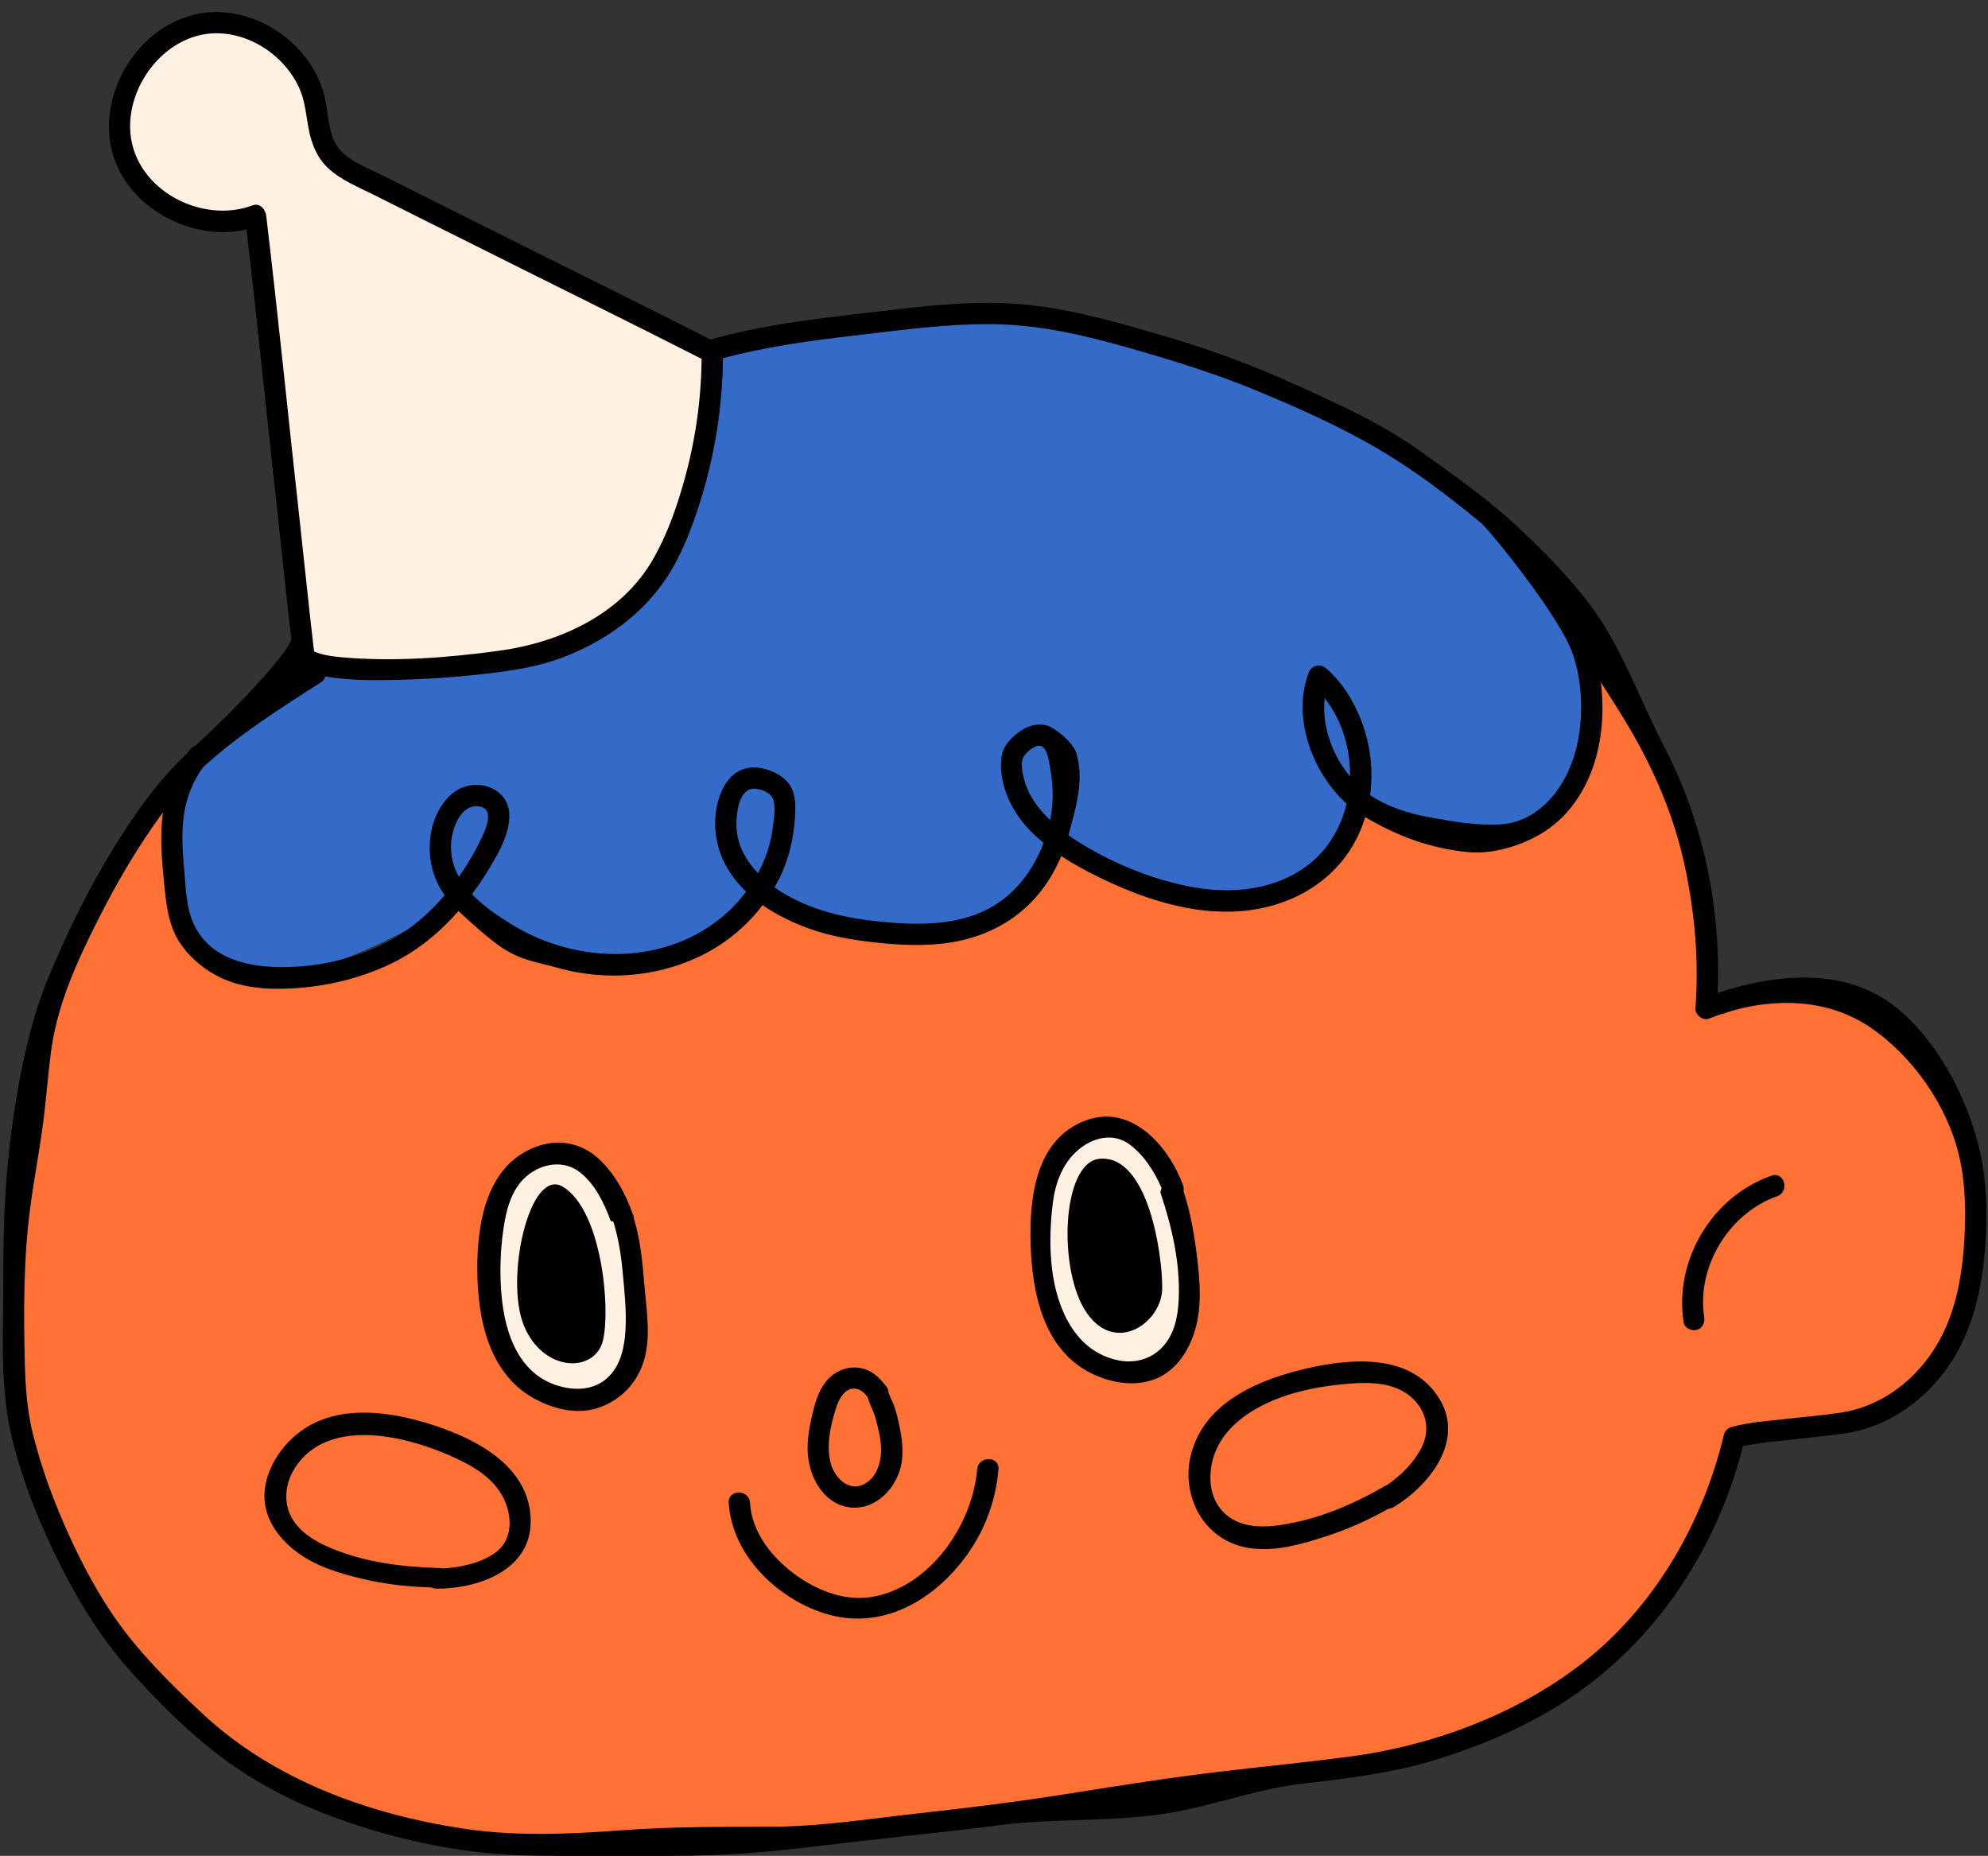
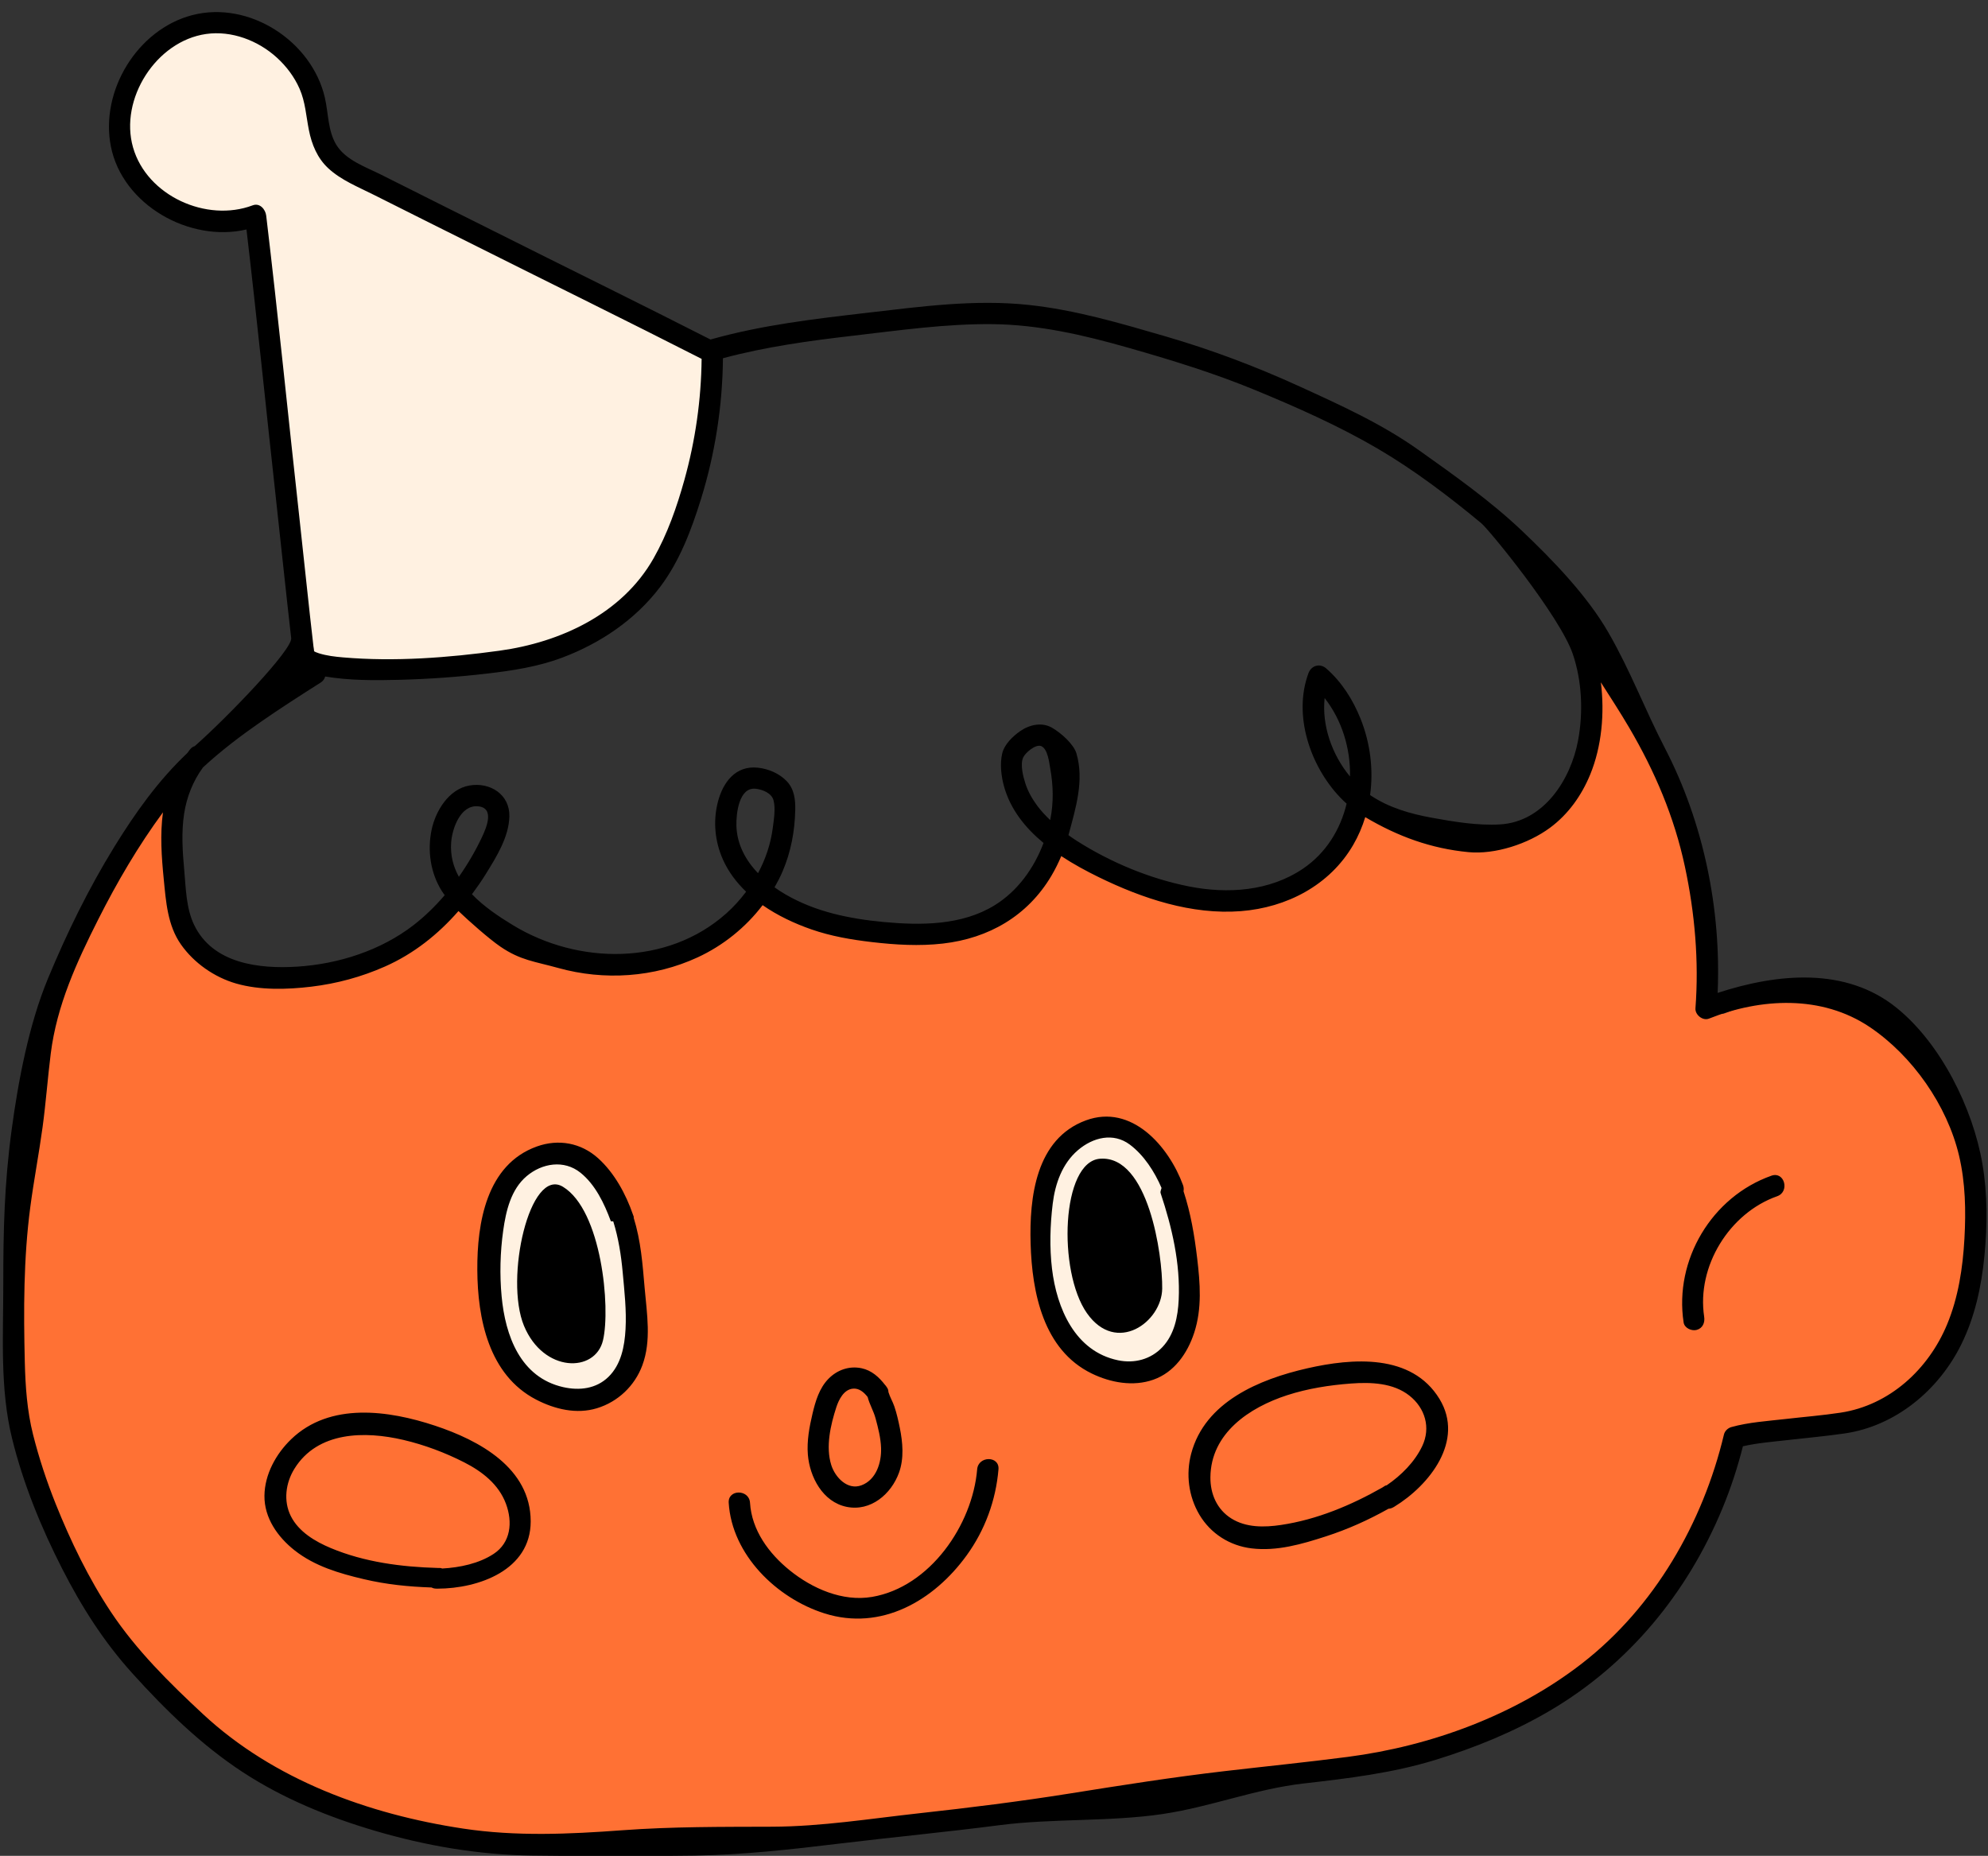
<svg xmlns="http://www.w3.org/2000/svg" fill="#000000" height="261.2" preserveAspectRatio="xMidYMid meet" version="1" viewBox="-0.4 -1.7 279.8 261.2" width="279.8" zoomAndPan="magnify">
  <rect x="-0.4" y="-1.7" width="279.8" height="261.2" fill="#333333" stroke="none" />
  <g id="change1_1">
    <path d="M277.361,173.536c-0.235,4.191-0.467,7.057-2.087,10.957 c-2.685,6.463-6.956,12.038-13.999,13.111c-2.602,0.396-5.323,0.612-7.968,0.916 c-2.558,0.294-5.252,0.459-7.741,1.155c-0.501,0.14-0.948,0.555-1.071,1.071 c-3.032,12.732-10.005,24.855-20.426,32.934c-9.597,7.441-21.716,11.881-33.687,13.438 c-5.908,0.769-11.838,1.362-17.756,2.052c-7.468,0.87-14.879,2.04-22.302,3.224 c-7.163,1.143-14.348,2.035-21.558,2.828c-7.03,0.773-14.067,1.911-21.15,1.937 c-7.233,0.026-14.387-0.021-21.608,0.512c-7.66,0.566-15.268,0.908-22.895-0.245 c-13.565-2.05-27.177-6.981-37.359-16.429c-4.832-4.484-8.21-9.372-11.871-14.887 c-3.178-4.788-6.216-10.332-8.348-15.659c-1.3-3.249-1.683-6.128-2.537-9.522 c-0.858-3.412-1.421-6.667-1.507-10.174c-0.182-7.439-0.324-15.701,0.652-23.087 c0.507-3.839-0.024-7.296,0.499-11.132c0.481-3.523,0.545-5.48,0.989-9.007c0.872-6.927,4.52-13.982,7.642-20.165 c2.689-5.325,9.627-15.142,13.174-19.956c-0.435,3.201-0.838,9.058-0.522,12.261 c0.32,3.238,0.416,8.074,2.348,10.826c1.875,2.673,2.738,3.796,5.87,4.696c3.41,0.979,5.66,1.557,9.149,1.139 c3.671-0.441,7.217-1.4,10.598-2.898c4.149-1.837,9.542-5.196,12.47-8.546c1.474,1.412,4.337,3.751,6,4.886 c2.896,1.977,4.769,2.52,8.149,3.462c6.625,1.845,12.096,1.771,18.35-1.118c3.666-1.693,6.909-4.302,9.355-7.513 c2.161,1.505,4.608,2.648,7.008,3.483c2.832,0.986,5.749,1.482,8.719,1.829c3.38,0.395,6.813,0.6,10.203,0.211 c6.595-0.756,11.226-3.15,14.651-8.926c0.539-0.909,1.023-3.481,1.435-4.461 c1.752,1.157,4.543,2.959,6.321,3.829c6.281,3.071,13.378,5.449,20.461,4.895 c6.586-0.515,11.218-3.499,14.596-9.316c0.737-1.268,0.719-2.992,1.143-4.373 c4.719,2.795,11.613,4.685,16.989,5.202c3.81,0.366,9.347-3.851,12.489-6.177 c2.645-1.958,4.08-15.28,3.522-19.711c1.374,2.152,5.801,5.754,7.096,7.958 c3.714,6.326,6.499,12.852,8.034,20.041c1.424,6.67,2.023,13.549,1.511,20.359 c-0.069,0.922,1.048,1.834,1.941,1.478c7.468-2.978,16.226-3.43,23.126,1.21 c6.155,4.139,9.933,11.686,11.641,18.883C278.031,164.935,277.586,169.529,277.361,173.536z M277.361,173.536 c-0.235,4.191-0.467,7.057-2.087,10.957c-2.685,6.463-6.956,12.038-13.999,13.111 c-2.602,0.396-5.323,0.612-7.968,0.916c-2.558,0.294-5.252,0.459-7.741,1.155 c-0.501,0.14-0.948,0.555-1.071,1.071c-3.032,12.732-10.005,24.855-20.426,32.934 c-9.597,7.441-21.716,11.881-33.687,13.438c-5.908,0.769-11.838,1.362-17.756,2.052 c-7.468,0.87-14.879,2.04-22.302,3.224c-7.163,1.143-14.348,2.035-21.558,2.828 c-7.03,0.773-14.067,1.911-21.15,1.937c-7.233,0.026-14.387-0.021-21.608,0.512 c-7.66,0.566-15.268,0.908-22.895-0.245c-13.565-2.05-27.177-6.981-37.359-16.429 c-4.832-4.484-8.21-9.372-11.871-14.887c-3.178-4.788-6.216-10.332-8.348-15.659 c-1.3-3.249-1.683-6.128-2.537-9.522c-0.858-3.412-1.421-6.667-1.507-10.174 c-0.182-7.439-0.324-15.701,0.652-23.087c0.507-3.839-0.024-7.296,0.499-11.132c0.481-3.523,0.545-5.48,0.989-9.007 c0.872-6.927,4.52-13.982,7.642-20.165c2.689-5.325,9.627-15.142,13.174-19.956c-0.435,3.201-0.838,9.058-0.522,12.261 c0.32,3.238,0.416,8.074,2.348,10.826c1.875,2.673,2.738,3.796,5.87,4.696c3.41,0.979,5.66,1.557,9.149,1.139 c3.671-0.441,7.217-1.4,10.598-2.898c4.149-1.837,9.542-5.196,12.47-8.546c1.474,1.412,4.337,3.751,6,4.886 c2.896,1.977,4.769,2.52,8.149,3.462c6.625,1.845,12.096,1.771,18.35-1.118c3.666-1.693,6.909-4.302,9.355-7.513 c2.161,1.505,4.608,2.648,7.008,3.483c2.832,0.986,5.749,1.482,8.719,1.829c3.38,0.395,6.813,0.6,10.203,0.211 c6.595-0.756,11.226-3.15,14.651-8.926c0.539-0.909,1.023-3.481,1.435-4.461 c1.752,1.157,4.543,2.959,6.321,3.829c6.281,3.071,13.378,5.449,20.461,4.895 c6.586-0.515,11.218-3.499,14.596-9.316c0.737-1.268,0.719-2.992,1.143-4.373 c4.719,2.795,11.613,4.685,16.989,5.202c3.81,0.366,9.347-3.851,12.489-6.177 c2.645-1.958,4.08-15.28,3.522-19.711c1.374,2.152,5.801,5.754,7.096,7.958 c3.714,6.326,6.499,12.852,8.034,20.041c1.424,6.67,2.023,13.549,1.511,20.359 c-0.069,0.922,1.048,1.834,1.941,1.478c7.468-2.978,16.226-3.43,23.126,1.21 c6.155,4.139,9.933,11.686,11.641,18.883C278.031,164.935,277.586,169.529,277.361,173.536z" fill="#ff7134" />
  </g>
  <g id="change2_1">
    <path d="M88.753,177.057c0.261,8.349,0.809,14.423-3.93,16.707 c-4.74,2.284-15.113,1.945-16.526-12.925s5.232-20.076,9.108-20.478C82.007,159.885,88.492,168.708,88.753,177.057z M152.796,157.101c-2.162,0.325-9.518,5.766-6.178,22.593s19.853,13.676,20.255,2.06 C167.274,170.137,167.535,154.883,152.796,157.101z M99.84,47.033L47.209,21.579c0,0-2.486-3.326-3.395-10.761 c-0.909-7.435-12.573-11.84-19.3-7.838s-18,27.598,10.174,25.838c2.152,15.457,8.022,63.783,8.022,63.783 s26.723,3.46,46.208-9.783C100.145,75.188,99.84,47.033,99.84,47.033z" fill="#fff1e1" />
  </g>
  <g id="change3_1">
    <path d="M200.666,195.188c2.739,4.174-0.261,8.609-2.217,11.087 c-1.956,2.478-25.044,14.348-29.087,4.435c-4.043-9.913,6.713-16.287,10.435-17.217 C184.492,192.318,197.927,191.014,200.666,195.188z M52.492,219.383c10.272,4.5,18.783-2.054,19.892-4.499 c1.109-2.445,3.489-5.381-9.718-13.012s-21.6-1.775-22.598,1.788C36.938,214.84,42.22,214.883,52.492,219.383z" fill="#ff7134" />
  </g>
  <g id="change4_1">
-     <path d="M88.917,82.818c10.495-9.799,10.335-34.044,10.335-34.044s33.848-11.543,69.848,0 s53.413,35.413,54.652,42.311c0.652,33.898-22.761,24.406-33,20.686c-6.913,22.692-35.348,9.786-42.522,4.965 c-12.065,23.549-34.035,9.321-42.015,7.863c-18.08,16.934-32.594,7.523-41.855,0.284 c-41.935,26.022-43.565-1.761-40.347-13.112s18.695-19.171,18.695-19.171S65.243,97.833,88.917,82.818z M88.917,82.818c10.495-9.799,10.335-34.044,10.335-34.044s33.848-11.543,69.848,0s53.413,35.413,54.652,42.311 c0.652,33.898-22.761,24.406-33,20.686c-6.913,22.692-35.348,9.786-42.522,4.965 c-12.065,23.549-34.035,9.321-42.015,7.863c-18.08,16.934-32.594,7.523-41.855,0.284 c-41.935,26.022-43.565-1.761-40.347-13.112s18.695-19.171,18.695-19.171S65.243,97.833,88.917,82.818z" fill="#346bc8" />
-   </g>
+     </g>
  <g id="change5_1">
    <path d="M278.619,162.149c-1.34-7.894-5.876-16.989-12.084-22.005c-7.137-5.766-16.709-4.866-25.187-2.099 c0.513-11.803-1.991-23.969-7.414-34.434c-2.91-5.615-4.812-10.822-7.964-16.293 c-2.973-5.16-7.757-10.121-12.107-14.258c-4.475-4.256-9.541-7.822-14.559-11.396 c-5.203-3.705-10.978-6.313-16.764-8.96c-6.143-2.809-12.437-5.183-18.923-7.069 c-6.338-1.843-12.676-3.719-19.264-4.42c-7.553-0.805-15.139,0.23-22.638,1.101 c-7.441,0.864-14.889,1.722-22.116,3.77c-10.111-5.149-20.307-10.14-30.447-15.233 c-5.276-2.65-10.569-5.266-15.838-7.93c-2.175-1.099-5.047-2.054-6.381-4.243 c-1.194-1.958-1.108-4.455-1.61-6.63C43.485,4.081,34.665-1.653,26.655,0.431 c-7.737,2.012-12.993,10.693-11.45,18.477c1.636,8.246,11.1,13.563,19.085,11.688 c1.486,12.649,2.759,25.319,4.157,37.977c0.719,6.513,1.392,13.032,2.137,19.542 c0.185,1.615-8.918,11.085-13.576,15.2c-0.236,0.067-0.468,0.213-0.671,0.473 c-0.127,0.161-0.243,0.328-0.364,0.492c-4.094,3.865-7.331,8.416-10.287,13.212 c-3.634,5.897-6.676,12.126-9.33,18.519c-2.697,6.495-4.199,14.476-5.124,21.352 c-1.025,7.616-1.175,14.095-1.17,21.819c0.005,7.155-0.487,14.59,1.243,21.599 c1.572,6.367,4.068,12.474,7.044,18.306c2.733,5.356,5.838,10.249,9.879,14.725 c4.64,5.139,9.721,10.101,15.533,13.904c5.706,3.733,12.086,6.333,18.608,8.257 c7.135,2.105,14.604,3.39,22.051,3.485c7.608,0.097,15.275,0.123,22.876,0.006 c6.955-0.107,13.717-0.874,20.64-1.71c7.452-0.9,14.926-1.608,22.37-2.574 c7.34-0.953,15.546-0.471,22.867-1.556c6.941-1.028,13.005-3.523,19.975-4.317 c6.221-0.709,12.414-1.454,18.423-3.294c5.603-1.716,11.134-3.978,16.191-6.955 c11.102-6.535,19.303-16.538,24.231-28.39c1.191-2.864,2.153-5.808,2.912-8.812c2.053-0.47,4.213-0.636,6.287-0.873 c2.666-0.304,5.343-0.547,7.999-0.928c7.189-1.032,13.248-6.08,16.427-12.494c1.939-3.912,2.859-8.187,3.28-12.51 C279.317,170.762,279.341,166.406,278.619,162.149z M41.742,71.212c-1.575-14.187-2.983-28.392-4.676-42.567 c-0.104-0.87-0.888-1.828-1.899-1.446c-6.482,2.447-14.888-1.328-16.84-8.142 C16.378,12.252,21.57,4.083,28.608,3.083c3.583-0.509,7.307,0.915,9.947,3.316c1.353,1.23,2.47,2.712,3.208,4.39 c0.814,1.849,0.923,3.858,1.311,5.815c0.4,2.018,1.181,3.937,2.711,5.363c1.824,1.7,4.257,2.658,6.456,3.768 c4.831,2.439,9.681,4.84,14.519,7.266c10.524,5.278,21.101,10.462,31.59,15.808 c-0.064,5.764-0.877,11.482-2.425,17.038c-1.06,3.805-2.395,7.625-4.356,11.069 c-4.444,7.805-13.099,11.79-21.676,12.968c-7.2,0.989-14.748,1.567-22.005,0.941 c-1.146-0.099-2.283-0.229-3.395-0.574c-0.076-0.024-0.425-0.165-0.463-0.17 c-0.066-0.037-0.133-0.072-0.199-0.11c0.017,0.016,0.006,0.019-0.019,0.012c-0-0.009,0.001-0.012,0.001-0.022 c-0.042-0.025-0.084-0.049-0.127-0.071c-0-0.001-0.001-0.002-0.001-0.002c0.064,0.031,0.106,0.054,0.128,0.07 c-0.013-0.208-0.088-0.615-0.096-0.68C43.016,83.26,42.41,77.233,41.742,71.212z M44.727,94.37 c0.358-0.227,0.557-0.531,0.643-0.855c3.449,0.573,7.001,0.555,10.485,0.464 c4.1-0.107,8.202-0.399,12.276-0.874c3.61-0.421,7.168-0.959,10.587-2.244 c5.379-2.02,10.295-5.335,13.785-9.942c2.741-3.619,4.416-8.064,5.752-12.363 c1.992-6.409,3.032-13.124,3.096-19.835c6.017-1.617,12.179-2.461,18.363-3.177 c6.506-0.753,13.048-1.694,19.613-1.621c6.498,0.072,12.79,1.529,19.01,3.301 c6.09,1.734,12.12,3.582,17.979,6.002c5.823,2.405,11.728,5.022,17.17,8.207 c5.116,2.994,10.033,6.721,14.591,10.502c1.122,0.931,11.093,13.109,12.897,18.448 c1.285,3.804,1.469,8.161,0.737,12.102c-1.031,5.548-4.831,11.492-11.004,11.847 c-3.163,0.182-6.523-0.379-9.629-0.948c-2.995-0.548-5.967-1.4-8.524-3.105c-0.041-0.027-0.079-0.06-0.12-0.088 c0.489-3.581,0.023-7.295-1.325-10.684c-1.075-2.701-2.644-5.197-4.844-7.123 c-0.891-0.78-2.104-0.425-2.507,0.662c-2.184,5.896,0.232,13.029,4.419,17.443 c0.307,0.324,0.624,0.63,0.951,0.921c-0.871,3.637-2.901,6.955-6.131,9.144 c-4.703,3.189-10.612,3.583-16.056,2.506c-5.527-1.094-11.03-3.39-15.782-6.412 c-0.4-0.254-0.791-0.529-1.181-0.805c1.035-3.828,2.237-7.706,1.124-11.503c-0.387-1.319-2.201-2.909-3.44-3.619 c-1.44-0.825-3.18-0.42-4.476,0.479c-1.043,0.724-2.23,1.867-2.529,3.138 c-0.35,1.486-0.145,3.223,0.262,4.674c0.904,3.228,2.994,5.814,5.552,7.931c-1.337,3.55-3.648,6.776-6.888,8.771 c-4.635,2.855-10.426,2.842-15.67,2.346c-4.787-0.453-9.527-1.426-13.731-3.861 c-0.534-0.309-1.059-0.649-1.57-1.013c0.415-0.726,0.8-1.469,1.13-2.24c1.183-2.765,1.72-5.67,1.785-8.67 c0.031-1.448-0.142-2.914-1.184-4.015c-1.038-1.096-2.577-1.75-4.06-1.913c-3.144-0.346-4.932,2.038-5.648,4.828 c-0.696,2.711-0.424,5.554,0.714,8.101c0.775,1.734,1.911,3.231,3.264,4.525c-0.832,1.104-1.762,2.138-2.799,3.061 c-8.297,7.389-20.841,7.237-30.03,1.644c-1.997-1.215-4.109-2.627-5.756-4.351 c0.693-0.935,1.36-1.892,1.975-2.887c1.474-2.387,3.224-5.176,3.287-8.075c0.067-3.085-2.72-4.848-5.626-4.338 c-2.909,0.51-4.776,3.588-5.329,6.278c-0.597,2.902-0.146,6.035,1.44,8.56c0.129,0.205,0.274,0.398,0.414,0.595 c-1.33,1.556-2.792,2.983-4.378,4.211c-4.613,3.573-10.569,5.476-16.351,5.847 c-5.375,0.345-11.928-0.399-14.555-5.909c-1.105-2.317-1.146-5.099-1.372-7.61 c-0.238-2.644-0.427-5.367-0.02-8.005c0.365-2.363,1.247-4.588,2.654-6.515c2.532-2.339,5.298-4.437,8.117-6.395 C39.047,97.992,41.884,96.175,44.727,94.37z M186.036,96.549c2.439,3.11,3.647,7.09,3.57,11.038 C187.079,104.55,185.623,100.416,186.036,96.549z M145.55,111.653c-0.691-0.943-1.286-1.988-1.64-3.105 c-0.309-0.974-0.748-2.641-0.309-3.63c0.291-0.656,1.757-1.929,2.546-1.607c0.927,0.379,1.125,2.355,1.27,3.157 c0.431,2.381,0.484,4.78,0.009,7.16c-0.006,0.03-0.016,0.06-0.022,0.091 C146.734,113.076,146.097,112.4,145.55,111.653z M106.289,121.197c-1.749-1.821-2.978-4.067-3.044-6.71 c-0.041-1.666,0.354-5.423,2.704-5.176c0.956,0.1,2.232,0.6,2.514,1.602c0.321,1.143,0.052,2.756-0.099,3.916 C108.072,117.079,107.345,119.225,106.289,121.197z M63.097,116.876c0.14-1.954,1.3-5.295,3.755-5.096 c2.386,0.193,1.245,2.934,0.593,4.322c-0.905,1.925-2.005,3.814-3.261,5.6 C63.401,120.288,62.967,118.696,63.097,116.876z M276.083,172.637c-0.23,4.101-0.855,8.252-2.44,12.067 c-2.627,6.324-8.096,11.371-14.988,12.42c-2.546,0.388-5.208,0.599-7.796,0.897 c-2.503,0.288-5.139,0.449-7.575,1.13c-0.49,0.137-0.927,0.543-1.048,1.048 c-2.967,12.457-9.789,24.319-19.986,32.225c-9.39,7.28-21.249,11.625-32.961,13.149 c-5.781,0.752-11.584,1.333-17.373,2.008c-7.307,0.852-14.559,1.996-21.821,3.155 c-7.009,1.118-14.039,1.991-21.094,2.767c-6.879,0.756-13.764,1.87-20.695,1.895 c-7.077,0.025-14.077-0.021-21.143,0.501c-7.495,0.553-14.939,0.888-22.402-0.24 c-13.273-2.006-26.592-6.831-36.555-16.075c-4.728-4.388-9.43-9.037-13.012-14.433 c-3.11-4.685-5.665-9.963-7.751-15.176c-1.272-3.179-2.354-6.446-3.19-9.767 c-0.84-3.338-1.079-6.771-1.163-10.202c-0.178-7.279-0.18-14.604,0.775-21.831 c0.496-3.757,1.215-7.479,1.727-11.233c0.47-3.447,0.717-6.919,1.152-10.371 c0.854-6.778,3.645-12.854,6.7-18.904c2.631-5.211,5.622-10.327,9.092-15.037 c-0.426,3.132-0.198,6.283,0.111,9.416c0.313,3.168,0.533,6.491,2.423,9.184c1.835,2.615,4.709,4.618,7.773,5.498 c3.336,0.958,7.153,0.851,10.567,0.441c3.592-0.431,7.061-1.37,10.37-2.835c4.059-1.798,7.481-4.532,10.346-7.809 c1.443,1.381,4.28,3.902,5.907,5.013c2.833,1.934,4.828,2.078,8.134,2.999c6.483,1.806,13.494,1.337,19.614-1.49 c3.587-1.657,6.76-4.21,9.154-7.351c2.114,1.473,4.508,2.591,6.857,3.408c2.771,0.965,5.625,1.45,8.531,1.79 c3.307,0.386,6.666,0.587,9.983,0.207c6.453-0.74,11.918-3.879,15.269-9.531c0.527-0.889,0.989-1.82,1.393-2.779 c1.714,1.133,3.523,2.107,5.263,2.958c6.146,3.005,13.09,5.332,20.021,4.79 c6.444-0.504,12.501-3.634,15.806-9.325c0.721-1.241,1.279-2.553,1.694-3.904 c4.617,2.734,9.264,4.419,14.524,4.925c3.728,0.358,8.401-1.153,11.476-3.429c2.588-1.916,4.45-4.549,5.667-7.512 c1.616-3.936,2.039-8.623,1.493-12.958c1.344,2.106,2.708,4.198,3.974,6.354c3.634,6.19,6.359,12.575,7.861,19.609 c1.394,6.527,1.98,13.258,1.478,19.921c-0.068,0.902,1.025,1.795,1.899,1.446 c7.307-2.914,15.877-3.356,22.628,1.184c6.023,4.05,10.897,11.038,12.568,18.08 C276.228,164.763,276.302,168.716,276.083,172.637z M43.814,89.958c0,0.002-0,0.002-0,0.003 c0.006,0.004,0.012,0.006,0.018,0.01C43.828,89.967,43.821,89.963,43.814,89.958z M248.929,163.77 c-8.405,2.957-13.714,11.867-12.369,20.657c0.123,0.801,1.13,1.244,1.845,1.048 c0.856-0.235,1.171-1.041,1.048-1.845c-1.084-7.09,3.544-14.599,10.274-16.967 C251.536,166.026,250.757,163.127,248.929,163.77z M88.781,169.667c-0.008-0.025,0.034-0.051,0.025-0.075 c-0.021-0.108-0.077-0.216-0.113-0.322c-0.996-2.898-2.625-5.903-4.92-7.963 c-2.399-2.154-5.556-2.739-8.606-1.649c-7.125,2.546-8.427,10.813-8.388,17.394 c0.04,6.818,1.597,14.763,8.273,18.23c2.626,1.364,5.693,2.099,8.571,1.218c2.967-0.908,5.309-3.151,6.379-6.028 c1.294-3.481,0.644-7.26,0.33-10.876C90.034,176.164,89.805,172.973,88.781,169.667z M87.641,185.377 c-0.133,2.412-0.616,4.973-2.414,6.72c-1.718,1.669-4.076,1.95-6.36,1.433 c-6.034-1.367-8.152-7.245-8.667-12.786c-0.283-3.043-0.204-6.196,0.22-9.225 c0.391-2.795,1.092-5.812,3.304-7.683c2.159-1.825,5.26-2.349,7.583-0.478c2.077,1.672,3.336,4.308,4.261,6.805 c0.011,0.056,0.333,0.002,0.351,0.06c0.724,2.337,1.098,4.698,1.321,7.137 C87.482,180.018,87.789,182.704,87.641,185.377z M168.094,175.381c-0.389-3.264-0.903-6.316-1.919-9.423 c0.05-0.264,0.038-0.558-0.071-0.857c-2.009-5.476-7.231-11.477-13.665-9.116 c-7.059,2.59-7.977,10.841-7.786,17.355c0.202,6.907,1.79,14.953,8.593,18.269c2.661,1.297,5.847,1.877,8.688,0.873 c2.935-1.037,4.792-3.696,5.744-6.608C168.797,182.447,168.512,178.895,168.094,175.381z M165.495,181.226 c-0.111,2.381-0.603,4.878-2.291,6.671c-1.641,1.742-3.954,2.332-6.249,1.855 c-6.07-1.26-8.628-7.341-9.293-12.894c-0.359-2.999-0.264-6.153,0.103-9.155 c0.343-2.803,1.335-5.631,3.542-7.519c2.124-1.817,4.982-2.518,7.296-0.797c1.984,1.476,3.494,3.814,4.475,6.108 c-0.034,0.201-0.208,0.494-0.125,0.744C164.559,171.052,165.734,176.107,165.495,181.226z M78.837,165.336 c-4.69-2.858-8.241,12.928-5.489,19.565c2.752,6.636,10.033,6.644,11.12,2.043 C85.554,182.343,84.276,168.651,78.837,165.336z M154.439,161.383c-5.478,0.394-5.989,15.856-1.861,21.736 c4.127,5.88,10.533,1.274,10.595-3.454C163.234,174.938,161.221,160.896,154.439,161.383z M60.842,198.962 c-6.557-2.179-14.814-3.352-20.262,1.901c-2.131,2.055-3.73,4.943-3.761,7.956 c-0.033,3.113,1.854,5.805,4.263,7.698c2.834,2.227,6.276,3.229,9.721,4.041c3.199,0.754,6.276,1.06,9.543,1.172 c0.231,0.138,0.499,0.166,0.817,0.165c5.833-0.009,13.141-2.625,13.129-9.478 C74.279,204.897,67.027,201.017,60.842,198.962z M69.076,217.002c-2.066,1.358-4.757,1.922-7.248,2.057 c-0.178-0.101-0.398-0.072-0.66-0.079c-5.071-0.143-10.283-0.819-15.01-2.798 c-2.199-0.921-4.517-2.292-5.622-4.493c-1.074-2.139-0.73-4.681,0.504-6.674c3.265-5.27,9.912-5.33,15.356-4.051 c2.941,0.691,5.856,1.786,8.55,3.16c2.516,1.283,4.841,3.086,5.858,5.807 C71.783,212.551,71.486,215.418,69.076,217.002z M183.59,190.883c-6.737,1.537-14.405,4.703-16.34,12.019 c-0.757,2.862-0.377,5.989,1.158,8.582c1.586,2.679,4.293,4.372,7.335,4.741c3.578,0.434,7.098-0.597,10.465-1.688 c3.126-1.014,5.963-2.292,8.815-3.89c0.269-0.002,0.531-0.111,0.803-0.276c4.983-3.032,9.939-9.32,6.376-15.174 C198.293,188.774,189.944,189.434,183.59,190.883z M199.77,201.832c-1.063,2.232-2.941,4.108-5.001,5.515 c-0.204,0.006-0.358,0.169-0.587,0.299c-4.411,2.507-9.205,4.523-14.274,5.281 c-2.358,0.352-4.923,0.395-7.009-0.914c-2.027-1.272-2.963-3.46-2.94-5.804c0.06-6.199,5.484-9.815,10.802-11.543 c2.873-0.933,5.969-1.421,8.985-1.643c2.817-0.207,5.941-0.096,8.222,1.704 C200.163,196.459,201.01,199.229,199.77,201.832z M137.13,205.1c-0.654,7.826-6.654,16.572-14.794,17.955 c-4.153,0.706-8.418-1.176-11.593-3.743c-2.927-2.367-5.344-5.637-5.582-9.504c-0.118-1.918-3.119-1.931-3,0 c0.449,7.313,6.744,13.438,13.487,15.569c7.962,2.516,15.374-1.77,20.008-8.173 c2.572-3.555,4.109-7.737,4.474-12.105C140.291,203.176,137.29,203.186,137.13,205.1z M118.768,210.382 c3.375,0.685,6.276-1.792,7.369-4.832c0.722-2.01,0.518-4.256,0.102-6.307c-0.203-0.998-0.433-2.024-0.762-2.988 c-0.238-0.697-0.621-1.323-0.833-2.022c-0.006-0.235-0.066-0.465-0.21-0.662 c-0.015-0.021-0.031-0.041-0.047-0.061c-0.062-0.11-0.134-0.205-0.217-0.285 c-0.862-1.11-1.885-2.053-3.317-2.354c-1.724-0.363-3.426,0.234-4.65,1.485c-1.29,1.318-1.827,3.142-2.242,4.889 c-0.445,1.877-0.817,3.849-0.659,5.786C113.56,206.181,115.395,209.698,118.768,210.382z M117.31,196.351 c0.343-1.052,1.042-2.463,2.303-2.604c0.897-0.101,1.586,0.508,2.103,1.174c0.264,1.035,0.834,1.962,1.114,3.002 c0.368,1.364,0.728,2.753,0.776,4.172c0.069,2.027-0.662,4.467-2.762,5.253c-1.96,0.733-3.702-1.124-4.247-2.849 C115.785,201.92,116.497,198.848,117.31,196.351z" fill="inherit" />
  </g>
</svg>